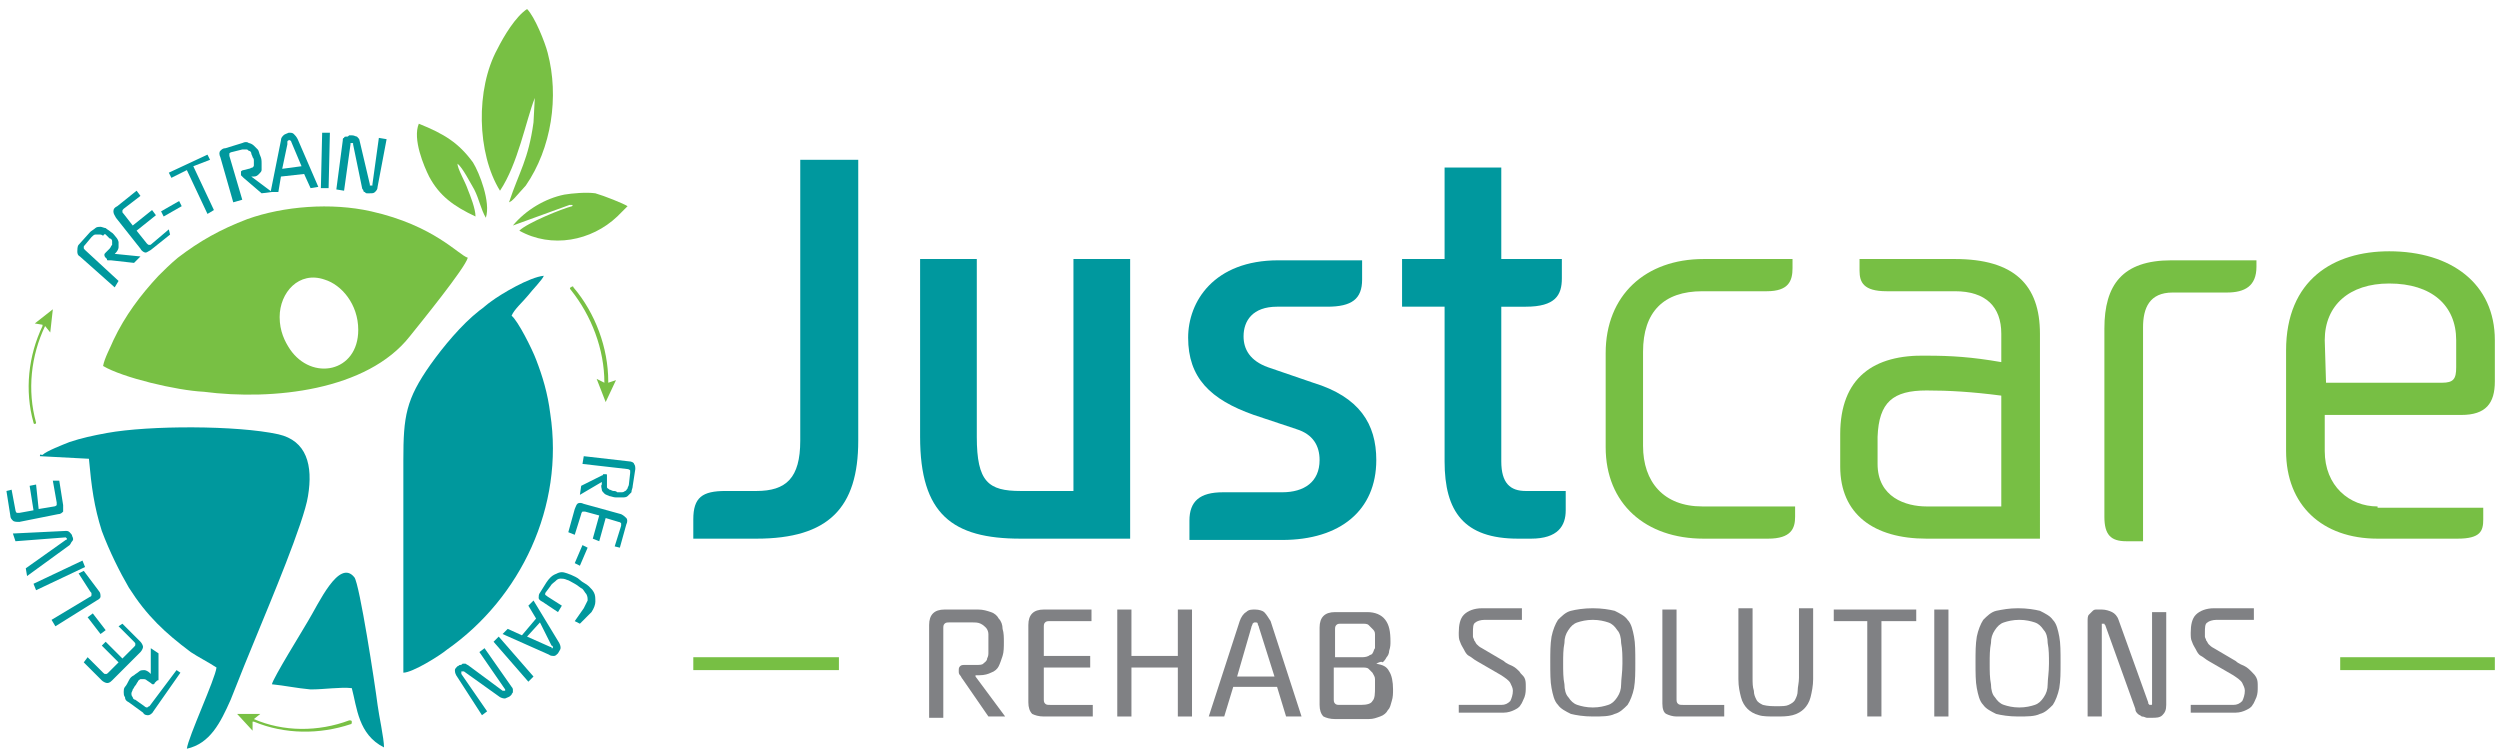
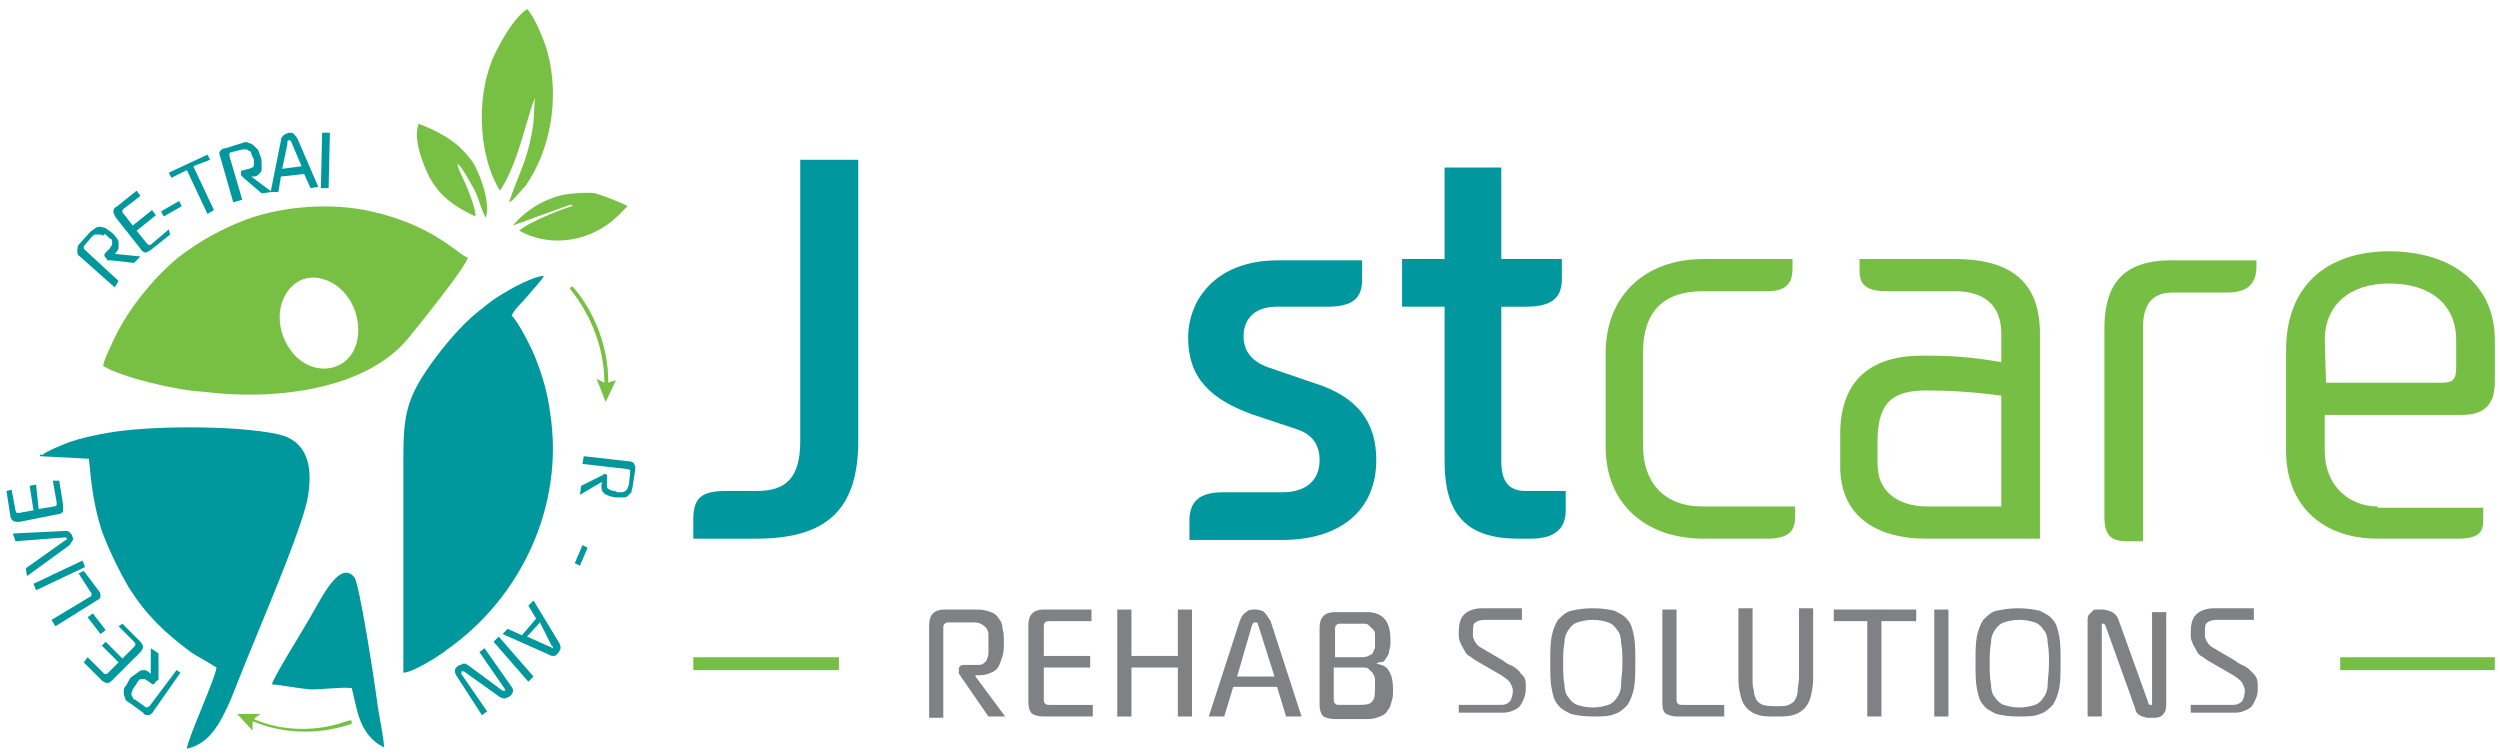
<svg xmlns="http://www.w3.org/2000/svg" version="1.1" id="Layer_1" x="0px" y="0px" viewBox="0 0 194 58.7" style="enable-background:new 0 0 194 58.7;" xml:space="preserve">
  <style type="text/css">
	.st0{fill:#00989E;}
	.st1{fill:#77BF44;}
	.st2{fill:#808184;}
	.st3{fill:none;stroke:#77BF44;stroke-miterlimit:10;}
	.st4{fill-rule:evenodd;clip-rule:evenodd;fill:#78C044;}
	.st5{fill-rule:evenodd;clip-rule:evenodd;fill:#00989D;}
	.st6{fill:#78C044;}
	.st7{fill:#00989D;}
</style>
  <g>
    <g>
      <path class="st0" d="M58.7,38.1c2.3,0,3.4-1,3.4-3.9V12.4h4.5v21.8c0,5.2-2.3,7.6-7.9,7.6h-4.9v-1.5c0-1.7,0.7-2.2,2.5-2.2H58.7z" />
-       <path class="st0" d="M79.2,41.8c-5.3,0-7.8-1.9-7.8-7.9V20.1h4.4v13.8c0,3.5,0.9,4.2,3.4,4.2h4.1v-18h4.4v21.7L79.2,41.8    L79.2,41.8z" />
      <path class="st0" d="M105.7,20.1v1.6c0,1.5-0.8,2.1-2.7,2.1h-3.9c-1.9,0-2.6,1.1-2.6,2.3c0,1,0.5,1.9,1.9,2.4l3.5,1.2    c3.6,1.1,4.9,3.2,4.9,6c0,3.9-2.8,6.2-7.3,6.2h-7.2v-1.5c0-1.5,0.8-2.2,2.6-2.2h4.6c1.7,0,2.9-0.8,2.9-2.5c0-1.1-0.5-2-1.8-2.4    l-3.3-1.1c-3.4-1.2-5.1-2.9-5.1-6c0-2.8,2-6,7-6H105.7L105.7,20.1z" />
      <path class="st0" d="M117.8,41.8c-4.2,0-5.7-2.1-5.7-6v-12h-3.3v-3.7h3.3V13h4.4v7.1h4.7v1.5c0,1.3-0.5,2.2-2.8,2.2h-1.9v12    c0,1.7,0.7,2.3,1.9,2.3h3.1v1.5c0,1.2-0.6,2.2-2.7,2.2L117.8,41.8L117.8,41.8z" />
      <g>
        <path class="st1" d="M132.1,39.3c-3,0-4.6-1.9-4.6-4.7v-7.3c0-3.1,1.6-4.7,4.6-4.7h5c1.7,0,2-0.8,2-1.8v-0.7h-6.9     c-4.5,0-7.6,2.8-7.6,7.3v7.3c0,4.4,3.1,7.1,7.6,7.1h5c1.8,0,2.1-0.8,2.1-1.7v-0.8L132.1,39.3L132.1,39.3z" />
        <path class="st1" d="M149.5,30.3c1.7,0,3.5,0.1,5.8,0.4v8.6h-5.8c-1.6,0-3.8-0.7-3.8-3.3v-2.1C145.8,31.2,146.9,30.3,149.5,30.3      M158.3,25.9c0-3.8-2-5.8-6.6-5.8h-7.4v0.9c0,0.9,0.3,1.6,2.1,1.6h5.3c2.4,0,3.6,1.2,3.6,3.3v2.2c-2.3-0.4-3.9-0.5-5.8-0.5     c-4.1-0.1-6.7,1.7-6.7,6.1v2.5c0,3.7,2.6,5.6,6.7,5.6h8.8V25.9L158.3,25.9z" />
        <path class="st1" d="M166.3,25.4c0-1.5,0.5-2.7,2.3-2.7h4.2c1.4,0,2.3-0.5,2.3-2v-0.5h-6.6c-3.8,0-5.2,1.9-5.2,5.3v14.6     c0,1.4,0.5,1.9,1.7,1.9h1.3L166.3,25.4L166.3,25.4z" />
        <path class="st1" d="M180.4,26.4c0-2.7,1.9-4.4,5-4.4c3.3,0,5.2,1.7,5.2,4.4v2.1c0,0.9-0.2,1.2-1.1,1.2h-9L180.4,26.4L180.4,26.4     z M184.5,39.3c-2.2,0-4.1-1.6-4.1-4.3v-2.8H191c1.9,0,2.6-0.9,2.6-2.6v-3.2c0-4.4-3.4-6.9-8.2-6.9c-4.3,0-8,2.2-8,7.7V35     c0,4.2,2.8,6.8,7.1,6.8h6.2c1.8,0,2-0.6,2-1.5v-0.9H184.5z" />
      </g>
    </g>
    <g>
      <path class="st2" d="M72.1,55.6v-7.1c0-0.4,0.1-0.7,0.3-0.9c0.2-0.2,0.5-0.3,0.9-0.3h2.6c0.4,0,0.7,0.1,1,0.2    c0.3,0.1,0.5,0.3,0.6,0.5c0.2,0.2,0.3,0.5,0.3,0.8c0.1,0.3,0.1,0.7,0.1,1c0,0.4,0,0.8-0.1,1.1c-0.1,0.3-0.2,0.6-0.3,0.8    c-0.1,0.2-0.3,0.4-0.6,0.5c-0.2,0.1-0.5,0.2-0.9,0.2h-0.3v0.1l2.3,3.1h-1.3l-2-2.9c-0.1-0.1-0.1-0.2-0.2-0.3    c-0.1-0.1-0.1-0.2-0.1-0.3V52c0-0.1,0-0.2,0.1-0.3c0.1-0.1,0.2-0.1,0.4-0.1h0.8c0.3,0,0.5,0,0.6-0.1c0.1-0.1,0.3-0.2,0.3-0.4    c0.1-0.2,0.1-0.3,0.1-0.5c0-0.2,0-0.4,0-0.7c0-0.3,0-0.5,0-0.7c0-0.2-0.1-0.4-0.2-0.5c-0.1-0.1-0.2-0.2-0.4-0.3    c-0.2-0.1-0.4-0.1-0.7-0.1h-1.7c-0.2,0-0.3,0-0.4,0.1c-0.1,0.1-0.1,0.2-0.1,0.4v6.9H72.1z" />
      <path class="st2" d="M84.8,55.6H81c-0.4,0-0.7-0.1-0.9-0.2c-0.2-0.2-0.3-0.5-0.3-0.9v-6c0-0.4,0.1-0.7,0.3-0.9    c0.2-0.2,0.5-0.3,0.9-0.3h3.7v0.9h-3.2c-0.2,0-0.3,0-0.4,0.1c-0.1,0.1-0.1,0.2-0.1,0.4v2.2h3.6v0.9h-3.6v2.4c0,0.2,0,0.3,0.1,0.4    c0.1,0.1,0.2,0.1,0.4,0.1h3.3V55.6z" />
      <path class="st2" d="M92.5,55.6h-1.1v-3.8h-3.6v3.8h-1.1v-8.3h1.1v3.6h3.6v-3.6h1.1V55.6z" />
      <path class="st2" d="M96.2,48.2c0.1-0.3,0.3-0.6,0.5-0.7c0.2-0.2,0.4-0.2,0.7-0.2c0.3,0,0.6,0.1,0.7,0.2c0.2,0.2,0.3,0.4,0.5,0.7    l2.4,7.4h-1.2l-0.7-2.3h-3.4L95,55.6h-1.2L96.2,48.2z M96,52.5h2.9l-1.2-3.8c0-0.1-0.1-0.2-0.1-0.3c0-0.1-0.1-0.1-0.2-0.1    s-0.1,0-0.2,0.1c0,0.1-0.1,0.2-0.1,0.3L96,52.5z" />
      <path class="st2" d="M106.8,51.5c0.5,0.1,0.8,0.2,1,0.6c0.2,0.3,0.3,0.8,0.3,1.4c0,0.3,0,0.6-0.1,0.9c-0.1,0.3-0.1,0.5-0.3,0.7    c-0.1,0.2-0.3,0.4-0.6,0.5s-0.5,0.2-0.9,0.2h-2.6c-0.4,0-0.7-0.1-0.9-0.2c-0.2-0.2-0.3-0.5-0.3-0.9v-6c0-0.4,0.1-0.7,0.3-0.9    c0.2-0.2,0.5-0.3,0.9-0.3h2.5c0.6,0,1.1,0.2,1.4,0.6c0.3,0.4,0.4,0.9,0.4,1.7c0,0.2,0,0.4-0.1,0.7c0,0.2-0.1,0.4-0.2,0.5    c-0.1,0.2-0.2,0.3-0.3,0.4C107.2,51.3,107,51.4,106.8,51.5L106.8,51.5z M103.5,51h2.1c0.2,0,0.4,0,0.6-0.1    c0.1-0.1,0.3-0.1,0.3-0.2c0.1-0.1,0.1-0.3,0.2-0.4c0-0.2,0-0.4,0-0.6c0-0.2,0-0.4,0-0.5c0-0.2-0.1-0.3-0.2-0.4    c-0.1-0.1-0.2-0.2-0.3-0.3c-0.1-0.1-0.3-0.1-0.5-0.1h-1.6c-0.2,0-0.3,0-0.4,0.1c-0.1,0.1-0.1,0.2-0.1,0.4V51z M103.5,54.2    c0,0.2,0,0.3,0.1,0.4c0.1,0.1,0.2,0.1,0.4,0.1h1.6c0.5,0,0.8-0.1,0.9-0.3c0.2-0.2,0.2-0.6,0.2-1.1c0-0.2,0-0.4,0-0.6    c0-0.2-0.1-0.3-0.2-0.5c-0.1-0.1-0.2-0.2-0.3-0.3c-0.1-0.1-0.3-0.1-0.5-0.1h-2.2V54.2z" />
      <path class="st2" d="M113.3,54.7h3.2c0.3,0,0.5-0.1,0.7-0.3c0.1-0.2,0.2-0.5,0.2-0.8c0-0.2-0.1-0.4-0.2-0.6    c-0.1-0.2-0.4-0.4-0.7-0.6l-1.9-1.1c-0.2-0.1-0.4-0.3-0.6-0.4c-0.2-0.1-0.3-0.3-0.4-0.5c-0.1-0.2-0.2-0.3-0.3-0.6    c-0.1-0.2-0.1-0.4-0.1-0.7c0-0.6,0.1-1.1,0.4-1.4c0.3-0.3,0.8-0.5,1.4-0.5h3.1v0.9h-2.9c-0.3,0-0.6,0.1-0.7,0.2    c-0.2,0.1-0.2,0.4-0.2,0.8c0,0.1,0,0.2,0,0.3s0.1,0.2,0.1,0.3c0.1,0.1,0.1,0.2,0.2,0.3c0.1,0.1,0.2,0.2,0.4,0.3l1.7,1    c0.2,0.2,0.5,0.3,0.7,0.4c0.2,0.1,0.4,0.3,0.5,0.4c0.1,0.2,0.3,0.3,0.4,0.5c0.1,0.2,0.1,0.4,0.1,0.7c0,0.3,0,0.5-0.1,0.8    c-0.1,0.2-0.2,0.5-0.3,0.6c-0.1,0.2-0.3,0.3-0.5,0.4c-0.2,0.1-0.5,0.2-0.8,0.2h-3.5V54.7z" />
      <path class="st2" d="M123.6,47.2c0.7,0,1.3,0.1,1.7,0.2c0.4,0.2,0.8,0.4,1,0.7c0.3,0.3,0.4,0.8,0.5,1.3c0.1,0.5,0.1,1.2,0.1,2    s0,1.4-0.1,2c-0.1,0.5-0.3,1-0.5,1.3c-0.3,0.3-0.6,0.6-1,0.7c-0.4,0.2-1,0.2-1.7,0.2c-0.7,0-1.3-0.1-1.7-0.2    c-0.4-0.2-0.8-0.4-1-0.7c-0.3-0.3-0.4-0.8-0.5-1.3c-0.1-0.5-0.1-1.2-0.1-2s0-1.4,0.1-2c0.1-0.5,0.3-1,0.5-1.3    c0.3-0.3,0.6-0.6,1-0.7C122.3,47.3,122.9,47.2,123.6,47.2z M121.3,51.5c0,0.6,0,1.1,0.1,1.6c0,0.4,0.1,0.8,0.3,1    c0.2,0.3,0.4,0.5,0.7,0.6s0.7,0.2,1.2,0.2c0.5,0,0.9-0.1,1.2-0.2c0.3-0.1,0.5-0.3,0.7-0.6c0.2-0.3,0.3-0.6,0.3-1    c0-0.4,0.1-0.9,0.1-1.6c0-0.6,0-1.1-0.1-1.6c0-0.4-0.1-0.8-0.3-1c-0.2-0.3-0.4-0.5-0.7-0.6c-0.3-0.1-0.7-0.2-1.2-0.2    c-0.5,0-0.9,0.1-1.2,0.2c-0.3,0.1-0.5,0.3-0.7,0.6c-0.2,0.3-0.3,0.6-0.3,1C121.3,50.4,121.3,50.9,121.3,51.5z" />
      <path class="st2" d="M130.1,55.6c-0.3,0-0.6-0.1-0.8-0.2c-0.2-0.1-0.3-0.4-0.3-0.8v-7.3h1.1v6.9c0,0.2,0,0.3,0.1,0.4    c0.1,0.1,0.2,0.1,0.4,0.1h3.2v0.9H130.1z" />
      <path class="st2" d="M137.9,54.8c0.4,0,0.7,0,0.9-0.1c0.2-0.1,0.4-0.2,0.5-0.4c0.1-0.2,0.2-0.4,0.2-0.7c0-0.3,0.1-0.6,0.1-1v-5.4    h1.1v5.5c0,0.5-0.1,1-0.2,1.4c-0.1,0.4-0.3,0.7-0.5,0.9s-0.5,0.4-0.9,0.5c-0.4,0.1-0.8,0.1-1.3,0.1c-0.5,0-1,0-1.3-0.1    c-0.4-0.1-0.7-0.3-0.9-0.5s-0.4-0.5-0.5-0.9c-0.1-0.4-0.2-0.8-0.2-1.4v-5.5h1.1v5.4c0,0.4,0,0.7,0.1,1c0,0.3,0.1,0.5,0.2,0.7    c0.1,0.2,0.3,0.3,0.5,0.4C137.2,54.8,137.5,54.8,137.9,54.8z" />
      <path class="st2" d="M144.9,55.6v-7.4h-2.6v-0.9h6.4v0.9H146v7.4H144.9z" />
      <path class="st2" d="M150.1,55.6v-8.3h1.1v8.3H150.1z" />
      <path class="st2" d="M156.6,47.2c0.7,0,1.3,0.1,1.7,0.2c0.4,0.2,0.8,0.4,1,0.7c0.3,0.3,0.4,0.8,0.5,1.3s0.1,1.2,0.1,2s0,1.4-0.1,2    c-0.1,0.5-0.3,1-0.5,1.3c-0.3,0.3-0.6,0.6-1,0.7c-0.4,0.2-1,0.2-1.7,0.2c-0.7,0-1.3-0.1-1.7-0.2c-0.4-0.2-0.8-0.4-1-0.7    c-0.3-0.3-0.4-0.8-0.5-1.3c-0.1-0.5-0.1-1.2-0.1-2s0-1.4,0.1-2c0.1-0.5,0.3-1,0.5-1.3c0.3-0.3,0.6-0.6,1-0.7    C155.4,47.3,155.9,47.2,156.6,47.2z M154.4,51.5c0,0.6,0,1.1,0.1,1.6c0,0.4,0.1,0.8,0.3,1c0.2,0.3,0.4,0.5,0.7,0.6    c0.3,0.1,0.7,0.2,1.2,0.2c0.5,0,0.9-0.1,1.2-0.2c0.3-0.1,0.5-0.3,0.7-0.6c0.2-0.3,0.3-0.6,0.3-1c0-0.4,0.1-0.9,0.1-1.6    c0-0.6,0-1.1-0.1-1.6c0-0.4-0.1-0.8-0.3-1c-0.2-0.3-0.4-0.5-0.7-0.6c-0.3-0.1-0.7-0.2-1.2-0.2c-0.5,0-0.9,0.1-1.2,0.2    c-0.3,0.1-0.5,0.3-0.7,0.6c-0.2,0.3-0.3,0.6-0.3,1C154.4,50.4,154.4,50.9,154.4,51.5z" />
      <path class="st2" d="M168.1,54.7c0,0.4-0.1,0.6-0.3,0.8c-0.2,0.2-0.5,0.2-0.8,0.2c-0.1,0-0.3,0-0.4,0c-0.1,0-0.2-0.1-0.4-0.1    c-0.1-0.1-0.2-0.1-0.3-0.2c-0.1-0.1-0.2-0.2-0.2-0.4l-2.3-6.4c0-0.1-0.1-0.1-0.1-0.2c0,0-0.1,0-0.1,0s-0.1,0-0.1,0    c0,0,0,0.1,0,0.2v7h-1.1v-7.4c0-0.2,0-0.4,0.1-0.5c0.1-0.1,0.2-0.2,0.3-0.3c0.1-0.1,0.2-0.1,0.3-0.1c0.1,0,0.2,0,0.4,0    c0.3,0,0.6,0.1,0.8,0.2c0.2,0.1,0.4,0.3,0.5,0.6l2.3,6.4c0,0.1,0,0.1,0.1,0.2c0,0,0.1,0,0.1,0c0.1,0,0.1,0,0.1-0.1    c0,0,0-0.1,0-0.1v-7h1.1V54.7z" />
      <path class="st2" d="M170.1,54.7h3.2c0.3,0,0.5-0.1,0.7-0.3c0.1-0.2,0.2-0.5,0.2-0.8c0-0.2-0.1-0.4-0.2-0.6    c-0.1-0.2-0.4-0.4-0.7-0.6l-1.9-1.1c-0.2-0.1-0.4-0.3-0.6-0.4c-0.2-0.1-0.3-0.3-0.4-0.5c-0.1-0.2-0.2-0.3-0.3-0.6    c-0.1-0.2-0.1-0.4-0.1-0.7c0-0.6,0.1-1.1,0.4-1.4c0.3-0.3,0.8-0.5,1.4-0.5h3.1v0.9h-2.9c-0.3,0-0.6,0.1-0.7,0.2    c-0.2,0.1-0.2,0.4-0.2,0.8c0,0.1,0,0.2,0,0.3c0,0.1,0.1,0.2,0.1,0.3c0.1,0.1,0.1,0.2,0.2,0.3c0.1,0.1,0.2,0.2,0.4,0.3l1.7,1    c0.2,0.2,0.5,0.3,0.7,0.4c0.2,0.1,0.4,0.3,0.5,0.4c0.2,0.2,0.3,0.3,0.4,0.5s0.1,0.4,0.1,0.7c0,0.3,0,0.5-0.1,0.8    c-0.1,0.2-0.2,0.5-0.3,0.6c-0.1,0.2-0.3,0.3-0.5,0.4c-0.2,0.1-0.5,0.2-0.8,0.2h-3.5V54.7z" />
    </g>
    <line class="st3" x1="65.1" y1="51.5" x2="53.8" y2="51.5" />
    <line class="st3" x1="193.6" y1="51.5" x2="181.6" y2="51.5" />
    <g>
      <path class="st4" d="M21.7,24.6c0,1.1,0.4,1.9,0.8,2.5c1.7,2.5,5.3,1.8,5.3-1.5c0-2-1.3-3.5-2.6-3.9C23.2,21,21.7,22.7,21.7,24.6z     M8,28.4c1.5,0.9,5.7,1.9,7.8,2c5.4,0.7,12.7-0.1,16-4.3c0.8-1,4.3-5.3,4.5-6.1c-0.7-0.2-2.6-2.5-7.5-3.6C25.7,15.7,22,16,19.2,17    c-2.1,0.8-3.7,1.7-5.4,3c-0.6,0.5-1.1,1-1.5,1.4c-1.4,1.5-2.6,3.1-3.5,5C8.6,26.9,8.1,27.8,8,28.4L8,28.4z" />
      <path class="st5" d="M3.1,35.4l3.8,0.2c0.2,2.2,0.4,3.7,1,5.6c0.6,1.6,1.4,3.2,2.1,4.4c1.4,2.2,2.8,3.5,4.8,5    c0.6,0.4,1.4,0.8,2,1.2c-0.1,0.9-2.2,5.4-2.3,6.3c1.8-0.4,2.6-2,3.4-3.8c0.7-1.8,1.4-3.5,2.1-5.2c0.9-2.2,3.6-8.6,3.9-10.6    c0.4-2.4-0.1-4.3-2.3-4.8c-3.2-0.7-10-0.7-13.3-0.1c-1.1,0.2-2,0.4-2.9,0.7c-0.5,0.2-1.8,0.7-2.1,1C3.1,35.3,3.1,35.2,3.1,35.4" />
      <path class="st5" d="M31.3,35.7v16.5c0.7,0,2.8-1.3,3.4-1.8c5.7-4,9.1-11.1,8-18.3c-0.2-1.6-0.6-2.9-1.1-4.2    c-0.3-0.8-1.4-3-1.9-3.4c0.2-0.5,0.9-1.1,1.3-1.6c0.3-0.4,1.1-1.2,1.2-1.5c-1.1,0.1-3.3,1.4-4.1,2c-0.3,0.2-0.6,0.5-0.9,0.7    c-1.4,1.1-2.8,2.8-3.8,4.2C31.5,31,31.3,32.3,31.3,35.7" />
      <path class="st5" d="M21.1,53.1c1,0.1,1.9,0.3,3,0.4c1.1,0,2.3-0.2,3.2-0.1c0.4,1.5,0.5,3.6,2.5,4.6c0-0.7-0.4-2.5-0.5-3.3    c-0.2-1.6-1.4-9.4-1.8-9.9c-1.2-1.5-2.8,2.1-3.6,3.4C23.5,48.9,21.2,52.6,21.1,53.1" />
      <path class="st4" d="M40.8,14.4c2-2.9,2.6-6.9,1.7-10.3c-0.2-0.8-1-2.8-1.6-3.4c-0.9,0.6-1.8,2.1-2.3,3.1c-1.7,3.1-1.6,8.1,0.2,11    l0,0c1.4-2.1,2-5.4,2.7-7.2l-0.1,1.9c-0.4,2.9-1.1,3.8-1.9,6.2c0.2-0.1,0.2-0.1,0.4-0.3L40.8,14.4z" />
      <path class="st4" d="M46.2,15c-0.7-0.1-1.8,0-2.4,0.1c-1.5,0.3-3,1.2-4,2.4l0,0l4.4-1.6c0.4,0,0.2,0,0.2,0.1    c-0.8,0.2-3.5,1.3-4.1,1.9c2.5,1.4,5.6,0.8,7.6-1.1c0.1-0.1,0.2-0.2,0.4-0.4l0.4-0.4C48.4,15.8,46.9,15.2,46.2,15z" />
      <path class="st4" d="M32.5,9.6c-0.5,1.2,0.4,3.3,0.8,4.1c0.8,1.5,1.9,2.3,3.6,3.1l0,0c0-0.6-0.4-1.6-0.6-2.1    c-0.2-0.6-0.8-1.6-0.8-2c0.4,0.3,1,1.5,1.3,2c0.4,0.8,0.5,1.5,0.9,2.2c0.4-1.2-0.5-3.5-1-4.3C35.6,11.1,34.5,10.4,32.5,9.6z" />
      <g>
        <path class="st6" d="M19.7,55.8l0.5-0.4l-1.8,0l1.2,1.3V56c0,0,0.1,0,0.1,0c2.4,1,5.1,1,7.5,0.2c0.1,0,0.1-0.1,0.1-0.2     c0-0.1-0.1-0.1-0.2-0.1C24.7,56.8,22,56.8,19.7,55.8z" />
        <g>
          <path class="st7" d="M8.9,22.3l-2.7-2.4c-0.2-0.1-0.2-0.3-0.2-0.4S6,19.1,6.1,19L7,18c0.1-0.1,0.3-0.2,0.4-0.3      c0.1-0.1,0.3-0.1,0.4-0.1c0.1,0,0.3,0.1,0.4,0.1c0.1,0.1,0.3,0.2,0.4,0.3c0.2,0.1,0.3,0.3,0.4,0.4c0.1,0.1,0.2,0.3,0.2,0.4      c0,0.1,0,0.3,0,0.4c0,0.1-0.1,0.3-0.2,0.4l-0.1,0.1l0,0l2,0.2l-0.5,0.5l-1.8-0.2c-0.1,0-0.1,0-0.2,0c-0.1,0-0.1,0-0.1-0.1      l-0.1-0.1c0,0-0.1-0.1-0.1-0.2s0-0.1,0.1-0.2l0.3-0.3c0.1-0.1,0.1-0.2,0.2-0.3c0-0.1,0-0.2,0-0.3c0-0.1-0.1-0.2-0.2-0.2      c-0.1-0.1-0.2-0.2-0.3-0.3S8,18.3,8,18.3c-0.1-0.1-0.2-0.1-0.3-0.1s-0.2,0-0.3,0c-0.1,0-0.2,0.1-0.3,0.2L6.6,19      c-0.1,0.1-0.1,0.1-0.1,0.2s0,0.1,0.1,0.2l2.6,2.4L8.9,22.3z" />
          <path class="st7" d="M13.2,18.2l-1.5,1.2c-0.2,0.1-0.3,0.2-0.4,0.2c-0.1,0-0.3-0.1-0.4-0.3L9,16.9c-0.1-0.2-0.2-0.3-0.2-0.5      s0.1-0.3,0.3-0.4l1.5-1.2l0.3,0.4l-1.3,1c-0.1,0.1-0.1,0.1-0.1,0.2c0,0.1,0,0.1,0.1,0.2l0.7,0.9l1.5-1.2l0.3,0.4l-1.5,1.2l0.8,1      c0.1,0.1,0.1,0.1,0.2,0.1c0.1,0,0.1,0,0.2-0.1l1.3-1.1L13.2,18.2z" />
          <path class="st7" d="M12.5,16.4l1.4-0.8l0.2,0.4l-1.4,0.8L12.5,16.4z" />
          <path class="st7" d="M16.1,16.6l-1.6-3.4l-1.2,0.6l-0.2-0.4l3-1.4l0.2,0.4L15,12.9l1.6,3.4L16.1,16.6z" />
          <path class="st7" d="M18.1,15.7l-1-3.5c-0.1-0.2-0.1-0.4,0-0.5c0.1-0.1,0.2-0.2,0.4-0.2l1.3-0.4c0.2-0.1,0.4-0.1,0.5,0      c0.1,0,0.3,0.1,0.4,0.2c0.1,0.1,0.2,0.2,0.3,0.3c0.1,0.1,0.1,0.3,0.2,0.5c0.1,0.2,0.1,0.4,0.1,0.6c0,0.2,0,0.3,0,0.5      c0,0.1-0.1,0.2-0.2,0.3c-0.1,0.1-0.2,0.2-0.4,0.2l-0.2,0v0l1.6,1.2L20.3,15l-1.4-1.2c0,0-0.1-0.1-0.1-0.1c0,0-0.1-0.1-0.1-0.1      l0-0.1c0-0.1,0-0.1,0-0.2c0,0,0.1-0.1,0.2-0.1l0.4-0.1c0.1,0,0.2-0.1,0.3-0.1c0.1-0.1,0.1-0.1,0.1-0.2s0-0.2,0-0.3      c0-0.1,0-0.2-0.1-0.3c0-0.1-0.1-0.2-0.1-0.3c0-0.1-0.1-0.2-0.2-0.2c-0.1-0.1-0.1-0.1-0.2-0.1c-0.1,0-0.2,0-0.3,0l-0.8,0.2      c-0.1,0-0.2,0.1-0.2,0.1c0,0,0,0.1,0,0.2l1,3.4L18.1,15.7z" />
          <path class="st7" d="M21.8,10.9c0-0.2,0.1-0.3,0.2-0.4c0.1-0.1,0.2-0.1,0.4-0.2c0.2,0,0.3,0,0.4,0.1c0.1,0.1,0.2,0.2,0.3,0.4      l1.6,3.7l-0.6,0.1l-0.5-1.1l-1.8,0.2l-0.2,1.2L21,14.9L21.8,10.9z M21.9,13.1l1.5-0.2l-0.8-1.9c0-0.1-0.1-0.1-0.1-0.1      c0,0-0.1-0.1-0.1,0c0,0-0.1,0-0.1,0.1c0,0,0,0.1,0,0.2L21.9,13.1z" />
          <path class="st7" d="M24.9,14.6l0.1-4.3h0.6l-0.1,4.3L24.9,14.6z" />
-           <path class="st7" d="M29.3,14.5c0,0.2-0.1,0.3-0.2,0.4c-0.1,0.1-0.2,0.1-0.4,0.1c-0.1,0-0.1,0-0.2,0c-0.1,0-0.1,0-0.2-0.1      c-0.1,0-0.1-0.1-0.1-0.1c0-0.1-0.1-0.1-0.1-0.2l-0.7-3.4c0,0,0-0.1,0-0.1c0,0,0,0-0.1,0c0,0,0,0-0.1,0c0,0,0,0,0,0.1l-0.5,3.6      l-0.6-0.1l0.5-3.8c0-0.1,0-0.2,0.1-0.2c0-0.1,0.1-0.1,0.2-0.1c0.1,0,0.1,0,0.2-0.1c0.1,0,0.1,0,0.2,0c0.2,0,0.3,0.1,0.4,0.1      c0.1,0.1,0.2,0.2,0.2,0.3l0.8,3.4c0,0,0,0.1,0,0.1c0,0,0,0,0.1,0c0,0,0.1,0,0.1,0s0,0,0-0.1l0.5-3.6l0.6,0.1L29.3,14.5z" />
        </g>
        <g>
          <path class="st7" d="M45.3,35.4l3.5,0.4c0.2,0,0.4,0.1,0.4,0.2c0.1,0.1,0.1,0.3,0.1,0.4l-0.2,1.3c0,0.2-0.1,0.3-0.1,0.5      c-0.1,0.1-0.2,0.2-0.3,0.3c-0.1,0.1-0.3,0.1-0.4,0.1c-0.2,0-0.3,0-0.5,0c-0.2,0-0.4-0.1-0.5-0.1c-0.2-0.1-0.3-0.1-0.4-0.2      c-0.1-0.1-0.2-0.2-0.2-0.3c0-0.1-0.1-0.3,0-0.4l0-0.2h0L45,38.4l0.1-0.7l1.6-0.8c0,0,0.1,0,0.1-0.1c0,0,0.1,0,0.2,0H47      c0.1,0,0.1,0,0.1,0.1c0,0,0,0.1,0,0.2l0,0.4c0,0.1,0,0.2,0,0.3c0,0.1,0.1,0.1,0.2,0.2c0.1,0,0.2,0.1,0.3,0.1      c0.1,0,0.2,0,0.3,0.1c0.1,0,0.2,0,0.3,0s0.2,0,0.3-0.1c0.1,0,0.1-0.1,0.2-0.2c0-0.1,0.1-0.2,0.1-0.3l0.1-0.9c0-0.1,0-0.2,0-0.2      c0,0-0.1-0.1-0.2-0.1L45.2,36L45.3,35.4z" />
-           <path class="st7" d="M44.1,41.3l0.5-1.8c0.1-0.2,0.1-0.3,0.2-0.4c0.1-0.1,0.3-0.1,0.5,0l2.9,0.8c0.2,0.1,0.3,0.2,0.4,0.3      c0.1,0.1,0.1,0.3,0,0.5l-0.5,1.8l-0.4-0.1l0.5-1.6c0-0.1,0-0.2,0-0.2c0,0-0.1-0.1-0.2-0.1l-1-0.3l-0.5,1.8L46,41.8l0.5-1.8      l-1.1-0.3c-0.1,0-0.2,0-0.2,0c0,0-0.1,0.1-0.1,0.2l-0.5,1.6L44.1,41.3z" />
          <path class="st7" d="M45.6,42.5L45,43.9l-0.4-0.2l0.6-1.4L45.6,42.5z" />
-           <path class="st7" d="M45.3,47.2c0.1-0.2,0.2-0.4,0.3-0.6c0-0.2,0-0.3-0.1-0.5c-0.1-0.1-0.2-0.3-0.3-0.4      c-0.2-0.1-0.4-0.3-0.6-0.4c-0.2-0.1-0.5-0.3-0.6-0.3c-0.2-0.1-0.4-0.1-0.5-0.1c-0.2,0-0.3,0.1-0.4,0.2c-0.1,0.1-0.3,0.2-0.4,0.4      l-0.3,0.4c-0.1,0.1-0.1,0.2-0.1,0.2c0,0.1,0.1,0.1,0.2,0.2l1.1,0.7l-0.3,0.5l-1.2-0.8c-0.2-0.1-0.3-0.2-0.3-0.3s0-0.3,0.1-0.4      l0.5-0.8c0.2-0.3,0.4-0.5,0.6-0.6c0.2-0.1,0.4-0.2,0.6-0.2s0.4,0.1,0.7,0.2c0.2,0.1,0.5,0.2,0.7,0.4c0.2,0.2,0.5,0.3,0.7,0.5      c0.2,0.2,0.3,0.3,0.4,0.5c0.1,0.2,0.1,0.4,0.1,0.7c0,0.2-0.1,0.5-0.3,0.8L45,48.4l-0.4-0.2L45.3,47.2z" />
          <path class="st7" d="M43.4,49.9c0.1,0.2,0.1,0.3,0.1,0.4c0,0.1-0.1,0.2-0.2,0.4c-0.1,0.1-0.2,0.2-0.3,0.2c-0.1,0-0.3,0-0.4-0.1      L39,49.2l0.4-0.4l1.1,0.5l1.1-1.3L41,47l0.4-0.4L43.4,49.9z M41.9,48.3l-1,1.1l1.8,0.8c0.1,0,0.1,0,0.1,0.1c0,0,0.1,0,0.1,0      c0,0,0-0.1,0-0.1c0,0,0-0.1-0.1-0.1L41.9,48.3z" />
          <path class="st7" d="M38.7,49.4l2.7,3.1L41,52.9l-2.7-3.1L38.7,49.4z" />
          <path class="st7" d="M35.4,52.4c-0.1-0.2-0.1-0.3-0.1-0.4c0-0.1,0.1-0.2,0.2-0.3c0.1,0,0.1-0.1,0.2-0.1c0.1,0,0.1,0,0.2-0.1      c0.1,0,0.1,0,0.2,0c0.1,0,0.1,0.1,0.2,0.1l2.7,2c0,0,0.1,0,0.1,0c0,0,0,0,0.1,0l0,0c0,0,0-0.1,0-0.1l-2-2.9l0.4-0.3l2.1,3      c0.1,0.1,0.1,0.2,0.1,0.2c0,0.1,0,0.1,0,0.2c0,0.1-0.1,0.1-0.1,0.2c0,0-0.1,0.1-0.1,0.1c-0.1,0.1-0.2,0.1-0.4,0.2      c-0.1,0-0.2,0-0.4-0.1l-2.8-2c0,0-0.1,0-0.1,0c0,0,0,0-0.1,0c0,0,0,0,0,0.1s0,0,0,0.1l2,2.9l-0.4,0.3L35.4,52.4z" />
        </g>
        <g>
          <path class="st7" d="M14,52.2l-2.1,3c-0.1,0.2-0.3,0.3-0.4,0.3s-0.3,0-0.4-0.2L10,54.5c-0.2-0.1-0.3-0.2-0.3-0.4      c-0.1-0.1-0.1-0.3-0.1-0.4c0-0.1,0-0.3,0.1-0.4c0.1-0.1,0.2-0.3,0.3-0.5c0.1-0.2,0.2-0.3,0.4-0.4c0.1-0.1,0.3-0.2,0.4-0.3      c0.1-0.1,0.3-0.1,0.4-0.1c0.1,0,0.3,0.1,0.4,0.2l0.1,0.1l0,0v-2l0.6,0.4l0,1.8c0,0.1,0,0.1,0,0.2c0,0.1,0,0.1-0.1,0.1L12,53      c0,0.1-0.1,0.1-0.1,0.1c-0.1,0-0.1,0-0.2-0.1l-0.3-0.2c-0.1-0.1-0.2-0.1-0.3-0.1s-0.2,0-0.2,0s-0.2,0.1-0.2,0.2      c-0.1,0.1-0.1,0.2-0.2,0.3c-0.1,0.1-0.1,0.2-0.2,0.3c0,0.1-0.1,0.2-0.1,0.3c0,0.1,0,0.2,0.1,0.3c0,0.1,0.1,0.2,0.2,0.2l0.7,0.5      c0.1,0.1,0.2,0.1,0.2,0.1c0.1,0,0.1-0.1,0.2-0.1l2.1-2.8L14,52.2z" />
          <path class="st7" d="M9.5,48.4l1.4,1.4c0.1,0.1,0.2,0.3,0.2,0.4c0,0.1-0.1,0.3-0.2,0.4l-2.2,2.2c-0.2,0.2-0.3,0.2-0.4,0.2      c-0.1,0-0.3-0.1-0.4-0.2l-1.4-1.4L6.8,51L8,52.2c0.1,0.1,0.1,0.1,0.2,0.1c0.1,0,0.1,0,0.2-0.1l0.8-0.8l-1.3-1.3l0.3-0.3l1.3,1.3      l0.9-0.9c0.1-0.1,0.1-0.1,0.1-0.2c0-0.1,0-0.1-0.1-0.2l-1.2-1.2L9.5,48.4z" />
          <path class="st7" d="M7.8,49.2l-1-1.3l0.4-0.3l1,1.3L7.8,49.2z" />
          <path class="st7" d="M7.7,45.9c0.1,0.1,0.1,0.3,0.1,0.4c0,0.1-0.1,0.2-0.3,0.3l-3.2,2L4,48.1l3-1.8c0.1,0,0.1-0.1,0.1-0.2      s0-0.1-0.1-0.2l-0.9-1.4l0.4-0.2L7.7,45.9z" />
          <path class="st7" d="M6.6,44l-3.8,1.8l-0.2-0.5l3.8-1.8L6.6,44z" />
          <path class="st7" d="M5.1,41.9c0.1,0,0.1-0.1,0.1-0.1c0,0-0.1-0.1-0.1-0.1L1.2,42L1,41.4l4.1-0.2c0.1,0,0.2,0,0.3,0.1      c0.1,0.1,0.2,0.2,0.2,0.3c0.1,0.2,0.1,0.3,0,0.4s-0.1,0.2-0.2,0.3l-3.3,2.4L2,44.1L5.1,41.9z" />
          <path class="st7" d="M4.6,37.3l0.3,1.9c0,0.2,0,0.3,0,0.5c-0.1,0.1-0.2,0.2-0.4,0.2l-3,0.6c-0.2,0-0.4,0-0.5-0.1      c-0.1-0.1-0.2-0.2-0.2-0.4l-0.3-1.9L0.9,38l0.3,1.6c0,0.1,0.1,0.2,0.1,0.2c0,0,0.1,0,0.2,0l1.1-0.2l-0.3-1.9l0.5-0.1L3,39.5      l1.2-0.2c0.1,0,0.2-0.1,0.2-0.1c0,0,0-0.1,0-0.2l-0.3-1.7L4.6,37.3z" />
        </g>
-         <path class="st6" d="M3.5,25.3l0.4,0.5L4.1,24l-1.4,1.1l0.6,0.1c0,0,0,0.1,0,0.1c-1.1,2.3-1.4,5-0.7,7.5c0,0.1,0.1,0.1,0.1,0.1     c0.1,0,0.1-0.1,0.1-0.1C2.1,30.3,2.4,27.6,3.5,25.3z" />
        <path class="st6" d="M46.9,29.7l-0.6-0.3l0.7,1.8l0.8-1.7l-0.6,0.2c0,0,0-0.1,0-0.1c0-2.6-1-5.3-2.7-7.3c0-0.1-0.1-0.1-0.2,0     c-0.1,0-0.1,0.1,0,0.2C45.9,24.5,46.9,27.1,46.9,29.7z" />
      </g>
    </g>
  </g>
</svg>